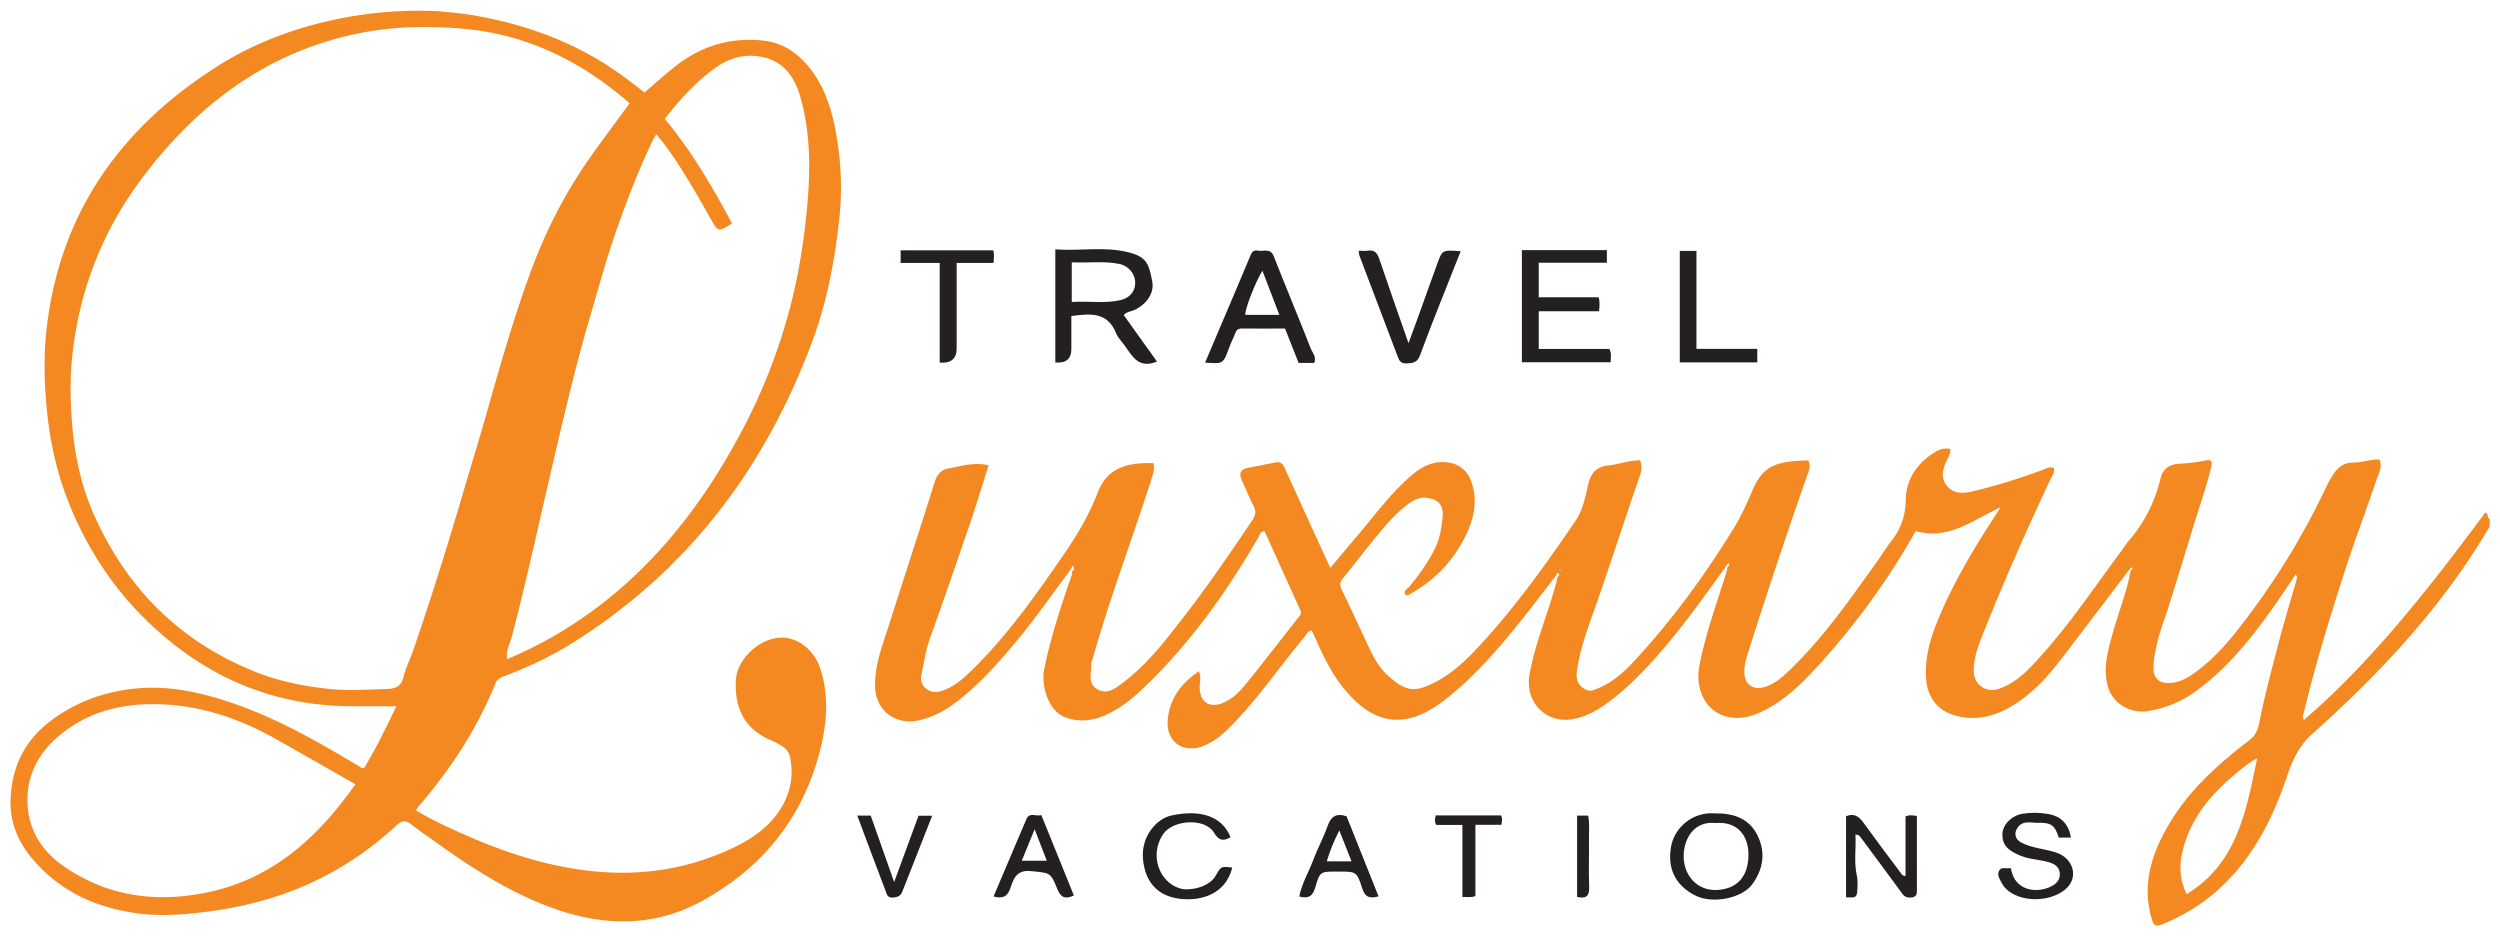
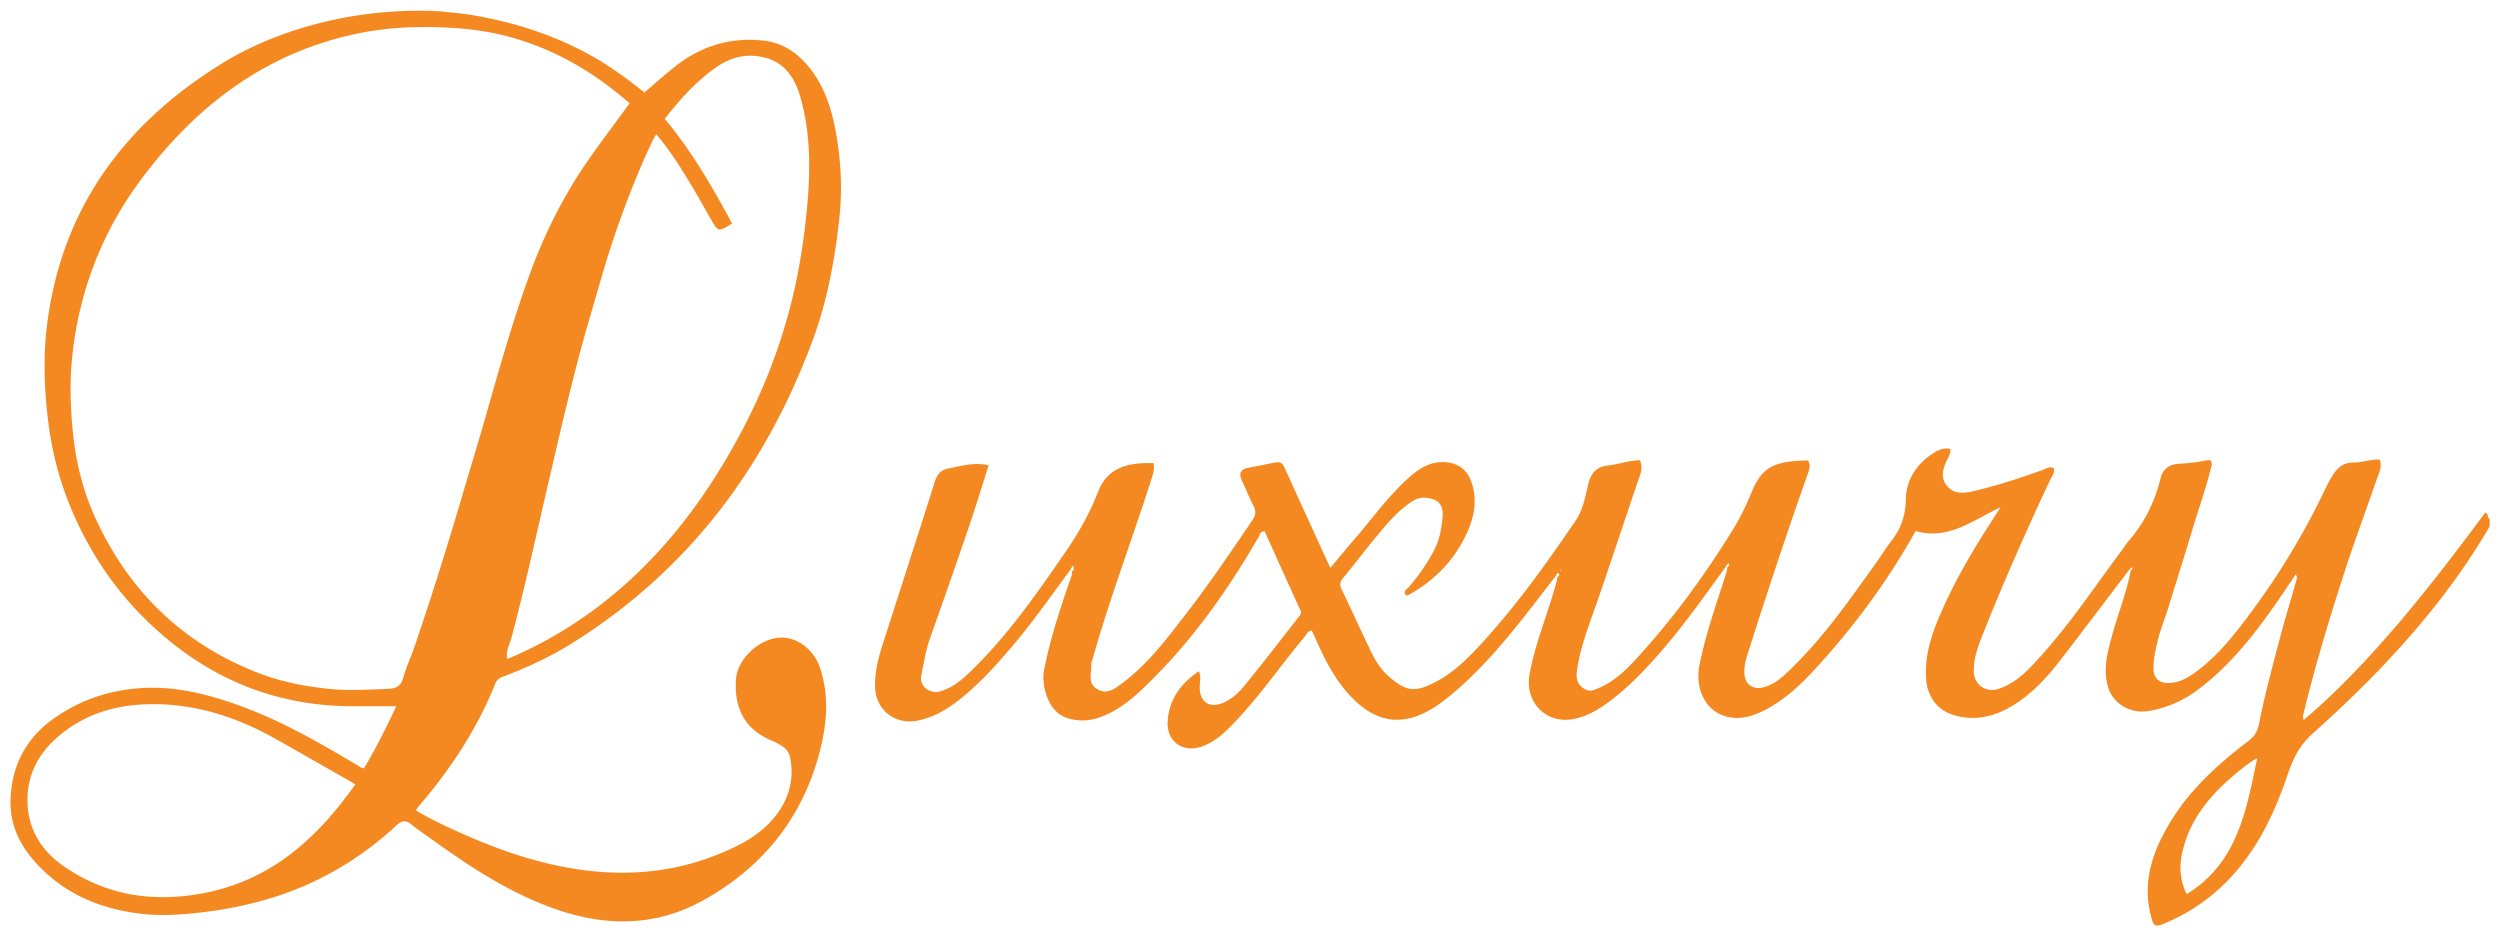
<svg xmlns="http://www.w3.org/2000/svg" width="240" height="90">
  <path d="M165.71 54.36c-2.26 3.11-4.47 6.25-7.06 9.1-1.29 1.43-2.66 2.77-4.21 3.93-1.09.81-2.28 1.48-3.6 1.67-2.52.36-4.48-1.72-4-4.34.55-3.02 1.77-5.85 2.57-8.8.05-.17.07-.35.1-.53.14-.08.26-.23.12-.33-.17-.13-.19.11-.26.21-2.11 2.72-4.17 5.49-6.51 8.03-1.35 1.46-2.77 2.83-4.36 4.04-3.87 2.93-6.97 2.06-9.75-1.58-1.21-1.58-1.99-3.41-2.81-5.22-.4.01-.5.35-.68.57-2.43 2.9-4.55 6.05-7.23 8.74-.74.74-1.55 1.39-2.53 1.77-1.92.74-3.56-.41-3.4-2.47.16-2.03 1.25-3.53 3-4.72.22.56.08 1.04.07 1.51-.02 1.46.95 2.1 2.28 1.52.87-.38 1.53-1.02 2.1-1.73 1.73-2.13 3.41-4.31 5.1-6.47.15-.19.33-.36.2-.65-1.16-2.54-2.31-5.09-3.45-7.61-.47.02-.46.36-.59.58-3.18 5.49-6.85 10.6-11.53 14.93-.97.89-2.04 1.66-3.25 2.18-1.23.53-2.49.65-3.77.17-1.69-.63-2.31-3.17-2.03-4.55.62-3.09 1.6-6.06 2.63-9.02.05-.14.04-.3.06-.45.24-.13.2-.31.06-.55-.08.15-.15.28-.21.4-1.78 2.37-3.45 4.81-5.36 7.07-1.65 1.97-3.36 3.88-5.39 5.47-1.13.89-2.35 1.59-3.79 1.92-2.23.51-4.16-.93-4.22-3.2-.06-2.04.67-3.89 1.27-5.77 1.1-3.44 2.21-6.87 3.31-10.31.38-1.18.75-2.36 1.12-3.54.21-.67.55-1.21 1.3-1.35 1.24-.23 2.47-.64 3.9-.31-.62 1.94-1.2 3.85-1.84 5.74-1.25 3.67-2.53 7.33-3.83 10.98-.39 1.11-.54 2.27-.79 3.41-.24 1.07.8 1.88 1.85 1.56 1.06-.32 1.9-.97 2.67-1.71 3.61-3.43 6.44-7.48 9.25-11.56 1.27-1.84 2.38-3.78 3.18-5.85.9-2.32 2.78-2.85 5.34-2.78.12.58-.06 1.08-.24 1.65-1.83 5.73-3.98 11.36-5.61 17.16-.04.14-.14.29-.13.43.06.87-.43 1.92.63 2.49.99.53 1.76-.17 2.46-.69 2.39-1.81 4.17-4.19 5.98-6.53 2.26-2.92 4.33-5.98 6.4-9.04.31-.46.38-.83.12-1.34-.42-.81-.76-1.66-1.14-2.49-.3-.65-.12-1.05.6-1.19.89-.17 1.77-.35 2.66-.52.68-.13.81.43 1 .86 1.27 2.77 2.53 5.54 3.8 8.31.13.27.25.55.44.96.82-.97 1.55-1.87 2.32-2.76 1.68-1.94 3.17-4.04 5.07-5.77 1.02-.93 2.11-1.72 3.65-1.62 1.21.08 2.09.7 2.5 1.88.57 1.63.32 3.22-.33 4.7-1.16 2.65-3.05 4.68-5.58 6.1-.13.07-.26.18-.44.01-.2-.36.19-.51.36-.71.95-1.12 1.79-2.31 2.46-3.62.48-.94.65-1.95.76-2.97.08-.67-.02-1.42-.7-1.74-.69-.32-1.49-.36-2.18.09-1.27.82-2.27 1.95-3.22 3.1-1.17 1.4-2.28 2.86-3.44 4.28-.28.34-.37.62-.16 1.06.96 1.97 1.86 3.98 2.81 5.95.41.85.9 1.67 1.61 2.32 1.8 1.64 2.65 1.65 4.57.67 1.77-.9 3.16-2.3 4.48-3.74 3.35-3.65 6.23-7.68 9.01-11.77.66-.97.91-2.18 1.17-3.33.25-1.12.71-1.84 1.97-1.97 1.01-.1 1.99-.5 3.05-.49.16.47.18.87.02 1.34-1.38 4.01-2.69 8.05-4.08 12.06-.74 2.15-1.6 4.25-1.96 6.51-.13.8-.16 1.5.62 2 .33.21.6.27 1 .12 2.06-.73 3.44-2.29 4.81-3.84 3.21-3.61 6.03-7.52 8.56-11.64.68-1.11 1.25-2.31 1.75-3.52 1.02-2.46 2.2-2.95 5.41-3.02.21.36.16.73.03 1.11-2.06 5.82-4 11.67-5.86 17.55-.2.62-.35 1.28-.27 1.96.1.91.85 1.39 1.73 1.18 1.16-.28 1.97-1.06 2.78-1.85 3.17-3.08 5.67-6.7 8.23-10.28.46-.65.87-1.33 1.36-1.95.93-1.18 1.35-2.44 1.38-4 .03-1.9 1.08-3.45 2.74-4.48.43-.27.92-.48 1.53-.34.05.48-.23.86-.41 1.25-.35.8-.51 1.58.09 2.3.63.76 1.52.73 2.36.54 2.33-.53 4.59-1.27 6.84-2.08.32-.12.65-.36 1.05-.18.13.46-.17.78-.33 1.11-2.24 4.77-4.38 9.58-6.33 14.48-.5 1.27-1.08 2.58-1.01 4.03.06 1.21 1.17 1.96 2.34 1.59 1.74-.56 2.92-1.86 4.08-3.15 2.87-3.18 5.24-6.75 7.79-10.17.22-.29.41-.61.65-.89 1.52-1.74 2.51-3.76 3.06-6 .23-.94.86-1.36 1.78-1.41.87-.05 1.73-.14 2.59-.32.42-.09.64.02.5.6-.47 1.99-1.17 3.91-1.76 5.87-.76 2.52-1.55 5.04-2.33 7.56-.34 1.12-.8 2.21-1.07 3.35-.2.85-.39 1.7-.39 2.58 0 .9.51 1.41 1.41 1.41 1.02 0 1.87-.48 2.66-1.06 2.12-1.56 3.72-3.6 5.27-5.69a70.44 70.44 0 0 0 7.12-11.81c.12-.25.24-.49.37-.73.53-.97 1.07-1.9 2.42-1.88.81.01 1.59-.33 2.46-.28.29.7-.07 1.31-.28 1.9-1.01 2.96-2.12 5.89-3.08 8.87-1.49 4.59-2.89 9.21-4.01 13.91-.01.05.03.11.09.32 3.42-2.91 6.41-6.13 9.27-9.49 2.86-3.37 5.53-6.88 8.15-10.42.37.12.14.51.43.6v.73c-4.47 7.63-10.43 14.01-16.97 19.86-1.37 1.22-1.96 2.57-2.5 4.17-2.07 6.12-5.33 11.3-11.56 14-1.14.49-1.23.41-1.52-.74-.82-3.31.25-6.22 1.93-8.98 1.9-3.12 4.59-5.52 7.46-7.72.58-.44.86-.88 1.02-1.66.55-2.76 1.28-5.48 2-8.21.49-1.85 1.05-3.69 1.58-5.53.05-.17.11-.35-.06-.58-.71 1.04-1.39 2.08-2.11 3.09-2.16 3.05-4.47 5.95-7.54 8.16a10.479 10.479 0 0 1-4.66 1.88c-1.42.2-3.27-.59-3.75-2.48-.46-1.79.06-3.45.53-5.15.55-1.97 1.33-3.87 1.68-5.88.16-.06.22-.16.09-.31l-.22.23c-2.16 2.84-4.31 5.68-6.48 8.51-1.34 1.75-2.81 3.38-4.72 4.54-1.76 1.07-3.63 1.51-5.64.91-1.64-.49-2.56-1.82-2.67-3.53-.16-2.51.73-4.75 1.73-6.96 1.36-3 3.06-5.82 4.86-8.58l.57-.89c-2.68 1.26-5.03 3.19-8.16 2.29-2.58 4.62-5.7 8.9-9.28 12.84-1.62 1.79-3.34 3.49-5.57 4.53-1.22.57-2.51.8-3.77.28-1.73-.7-2.53-2.73-2.14-4.73.6-3.07 1.67-6 2.6-8.97.05-.17.07-.35.1-.53.16-.07.22-.17.1-.33-.08.07-.15.15-.23.22zm50.98 18.45c-.25.12-.34.15-.41.2-.35.25-.7.49-1.03.76-2.59 2.06-4.8 4.39-5.67 7.72-.39 1.47-.37 2.88.34 4.35 4.87-2.99 5.71-7.98 6.77-13.04zm-66.9-18.13s-.05.04-.05.06c0 .02.03.04.04.06.02-.02.05-.04.05-.06 0-.02-.03-.04-.04-.06zM42.58 1.14c1 .06 1.99.18 2.98.35 4.47.77 8.82 2.28 12.66 4.73 1.26.81 2.45 1.71 3.64 2.66.99-.84 1.93-1.69 2.93-2.48 2.49-1.99 5.35-2.85 8.52-2.5 1.96.22 3.43 1.31 4.59 2.85 1.27 1.69 1.9 3.65 2.29 5.67.54 2.83.7 5.7.38 8.58-.43 3.94-1.14 7.81-2.51 11.55-4.53 12.29-11.99 22.25-23.21 29.24-2.02 1.26-4.18 2.26-6.41 3.11-.37.14-.71.27-.88.7-1.76 4.38-4.31 8.26-7.38 11.82-.08.09-.14.2-.26.37 1.61.97 3.29 1.73 4.98 2.47 3.69 1.61 7.48 2.84 11.5 3.32 4.92.59 9.62-.09 14.08-2.24 1.81-.87 3.44-2.02 4.5-3.77.91-1.49 1.22-3.11.87-4.85-.12-.57-.45-.91-.91-1.18-.24-.14-.47-.28-.73-.39-2.7-1.07-3.73-3.11-3.56-5.91.11-1.84 2.02-3.78 4.02-4.01 1.73-.2 3.44 1.06 4.05 2.88.9 2.69.66 5.38-.02 8.02-1.66 6.46-5.59 11.26-11.4 14.41-4.64 2.52-9.53 2.38-14.42.57-4.03-1.48-7.58-3.78-11.03-6.25-.79-.57-1.61-1.11-2.37-1.72-.54-.43-.91-.37-1.41.09-3.36 3.11-7.2 5.42-11.56 6.83-2.44.79-4.95 1.29-7.52 1.57-1.8.2-3.61.3-5.37.1-4.16-.47-7.85-2.07-10.6-5.39-1.3-1.56-2.05-3.41-2.01-5.42.06-3.21 1.34-5.89 4-7.83 2.33-1.7 4.9-2.65 7.79-2.97 3.47-.38 6.72.39 9.92 1.52 4.25 1.5 8.12 3.75 11.96 6.05.05.03.11.03.25.08 1.14-1.87 2.11-3.86 3.12-5.97h-4.29c-6.56-.03-12.39-2.12-17.46-6.25-4.32-3.51-7.51-7.89-9.61-13.06-1.08-2.65-1.75-5.39-2.09-8.24-.35-2.92-.45-5.86-.12-8.75 1.29-11.15 7.19-19.37 16.57-25.25C27.24 2.36 35.31.63 42.57 1.11zm17.87 8.77c-.41-.34-.76-.64-1.11-.92-3.02-2.44-6.36-4.29-10.1-5.36-3.08-.88-6.23-1.08-9.43-1.02-2.96.06-5.83.54-8.64 1.43-7.25 2.29-12.82 6.87-17.35 12.82-4.02 5.27-6.33 11.25-6.93 17.83-.2 2.19-.12 4.43.09 6.65.28 2.85.92 5.59 2.09 8.19 3.18 7.07 8.3 12.14 15.56 15.01 2.2.87 4.5 1.33 6.82 1.58 1.87.21 3.78.09 5.67.02.64-.02 1.35-.12 1.58-1.03.24-.96.69-1.87 1.02-2.82 1.62-4.72 3.11-9.47 4.52-14.25.91-3.08 1.85-6.15 2.72-9.24 1.23-4.32 2.48-8.64 4.04-12.86 1.43-3.85 3.28-7.46 5.64-10.81 1.23-1.74 2.51-3.44 3.82-5.24zm3.37 1.5c2.61 3.14 4.58 6.56 6.46 10.04-1.3.83-1.33.83-2.03-.39-.56-.98-1.1-1.97-1.68-2.94-1.08-1.79-2.16-3.58-3.57-5.23-.14.25-.26.42-.35.61-1.29 2.71-2.38 5.5-3.38 8.33-1.01 2.85-1.8 5.76-2.65 8.66-1.51 5.15-2.7 10.37-3.91 15.58-1.18 5.06-2.28 10.14-3.61 15.17-.17.63-.58 1.25-.4 2.03a39.88 39.88 0 0 0 8-4.5c6.19-4.48 10.72-10.35 14.31-17.01 2.19-4.06 3.86-8.33 4.98-12.81.73-2.92 1.18-5.86 1.47-8.85.35-3.61.38-7.19-.6-10.7-.53-1.89-1.51-3.46-3.64-3.92-1.64-.35-3.12.03-4.48.99-1.92 1.35-3.46 3.07-4.93 4.95zm-29.7 63.88c-2.66-1.51-5.19-2.97-7.74-4.4-3.9-2.18-8.03-3.47-12.57-3.27-3.22.14-6.06 1.14-8.45 3.29-1.64 1.47-2.63 3.34-2.72 5.56-.1 2.87 1.18 5.11 3.51 6.71 3.99 2.75 8.4 3.46 13.14 2.61 6.55-1.17 11.06-5.15 14.83-10.51z" fill="#f58921" />
-   <path d="M107.88 30.25c1.09 1.52 2.14 2.99 3.19 4.46-1.83.76-2.41-.62-3.18-1.64-.27-.36-.6-.7-.76-1.11-.83-2.05-2.5-1.85-4.28-1.62v3.17q0 1.42-1.54 1.29V23.94c2.37.18 4.73-.31 7.06.29 1.69.43 1.94 1.1 2.25 2.82.2 1.08-.54 2.15-1.69 2.7-.34.16-.76.16-1.05.49zm-4.98-1.26c1.58-.11 3.09.16 4.59-.16.91-.19 1.48-.81 1.49-1.64.02-.87-.62-1.66-1.51-1.85-1.5-.31-3.02-.07-4.58-.16v3.81zm43.2-4.98h8.16v1.21h-6.54v3.32h5.75c.14.45.08.86.04 1.34h-5.79v3.62h6.78c.24.45.12.84.12 1.28h-8.52V24.01zm-19.92 10.83h-1.51c-.43-1.08-.86-2.15-1.31-3.3-1.37 0-2.77.01-4.17 0-.34 0-.48.15-.59.42-.2.49-.44.97-.62 1.47-.56 1.51-.55 1.51-2.29 1.38.45-1.06.88-2.09 1.32-3.11.99-2.34 2-4.68 2.97-7.02.16-.39.28-.72.79-.62.53.11 1.19-.3 1.52.56 1.15 2.95 2.38 5.86 3.53 8.81.16.42.59.8.35 1.42zm-3.36-4.61c-.57-1.48-1.09-2.84-1.63-4.24-.7 1.16-1.65 3.6-1.65 4.24h3.28zm12.4 2.71c.43-1.18.78-2.13 1.13-3.09.56-1.54 1.09-3.09 1.66-4.62.46-1.25.48-1.24 2.22-1.11-.38.96-.76 1.88-1.12 2.81-.94 2.38-1.9 4.76-2.78 7.16-.26.71-.67.77-1.29.8-.69.03-.76-.42-.94-.87-1.19-3.15-2.39-6.29-3.58-9.44-.05-.14-.05-.29-.09-.51.3 0 .58.04.84 0 .68-.12.95.21 1.15.81.88 2.61 1.8 5.21 2.8 8.07zm-45.01-7.7h-3.75v-1.21h8.89c.12.35.06.73.03 1.21h-3.54v8.21q0 1.49-1.63 1.36v-9.57zm71.05-1.15h1.6v9.4h5.84v1.3h-7.44v-10.7zm3.42 53.99c1.78-.01 3.22.51 4.01 2.06.85 1.67.6 3.31-.51 4.8-.92 1.23-3.75 1.94-5.55.97-1.8-.97-2.56-2.53-2.22-4.58.31-1.89 2.12-3.45 4.27-3.24zm.03.93c-2.11-.23-3.05 1.54-3.08 3.11-.03 1.89 1.27 3.39 3.16 3.32 1.95-.08 3.07-1.27 3.06-3.42 0-1.75-1.01-3.18-3.14-3.01zm28.34 4.36c.4 2.44 2.97 2.4 4.18 1.53.42-.3.61-.78.47-1.29-.12-.42-.44-.65-.89-.8-.93-.3-1.92-.29-2.84-.66-1.25-.51-1.77-1.07-1.74-2.09.03-.87.83-1.75 1.93-1.94.8-.13 1.63-.12 2.45.02 1.28.22 1.98.98 2.2 2.27h-1.17c-.37-1.18-.72-1.46-2.02-1.42-.63.02-1.34-.26-1.87.38-.43.52-.35 1.16.25 1.49 1.08.59 2.34.61 3.48 1.02 1.54.55 2.07 2.3.91 3.39-1.65 1.55-5.19 1.39-6.22-.49-.21-.39-.46-.76-.27-1.16.21-.47.7-.18 1.13-.29zm-14.93-3.26c.08 1.34-.16 2.64.14 3.96.11.49.06 1.03.03 1.55-.04.75-.61.48-1.07.53v-7.79c.78-.34 1.26.04 1.7.65 1.14 1.58 2.31 3.15 3.49 4.71.11.15.21.37.52.37v-5.71c.36-.17.68-.11 1.09-.05v7.29c0 .28-.14.47-.41.52-.37.06-.71.04-.97-.32-1.32-1.81-2.66-3.6-4-5.41-.11-.15-.2-.29-.53-.29zm-59.98.26c-.69.39-1.12.37-1.61-.45-.85-1.42-3.96-1.25-4.9.2-1.34 2.06-.27 4.67 1.73 5.19.88.23 2.74-.13 3.37-1.28.49-.89.53-.87 1.57-.74-.62 2.51-2.92 3.23-4.98 3-2.25-.25-3.38-1.68-3.59-3.77-.22-2.2 1.28-3.93 2.75-4.24 2.82-.6 4.85.1 5.66 2.1zm-18.17-2.12c1.05 2.6 2.08 5.14 3.12 7.71-.83.41-1.26.18-1.57-.58-.69-1.71-.73-1.55-2.49-1.75-1.39-.16-1.72.66-2.02 1.59-.27.84-.74 1.09-1.63.84 1.05-2.47 2.1-4.92 3.14-7.39.32-.77.94-.24 1.45-.43zm-.65 1.37c-.46 1.11-.83 2.04-1.23 3.01h2.4c-.38-.99-.74-1.93-1.16-3.01zm29.95-1.26c1.02 2.55 2.04 5.11 3.07 7.69-.86.24-1.3.08-1.57-.78-.52-1.62-.58-1.6-2.32-1.6s-1.73-.02-2.19 1.54c-.25.84-.65 1.08-1.53.86.23-1.23.89-2.31 1.32-3.46.41-1.11 1-2.17 1.39-3.29.31-.9.79-1.3 1.82-.96zm-1.9 4.33h2.38c-.39-.99-.75-1.89-1.18-2.97-.53 1.07-.91 1.98-1.2 2.97zm-41.53 1.98c.82-2.24 1.58-4.29 2.34-6.36h1.31c-.97 2.47-1.92 4.88-2.87 7.29-.17.43-.48.54-.92.57-.53.03-.59-.39-.7-.69-.91-2.38-1.8-4.77-2.7-7.18h1.29c.73 2.06 1.45 4.11 2.25 6.38zm54.55-5.48h-2.5c-.2-.31-.14-.59-.06-.91h6.25c.2.24.09.54.06.9h-2.5v6.84c-.43.17-.81.07-1.25.09V79.2zm11.01-.89h1.06c.17.83.06 1.67.08 2.51.02 1.43-.04 2.87.02 4.3.04.86-.24 1.21-1.16.99v-7.8z" fill="#242021" />
</svg>